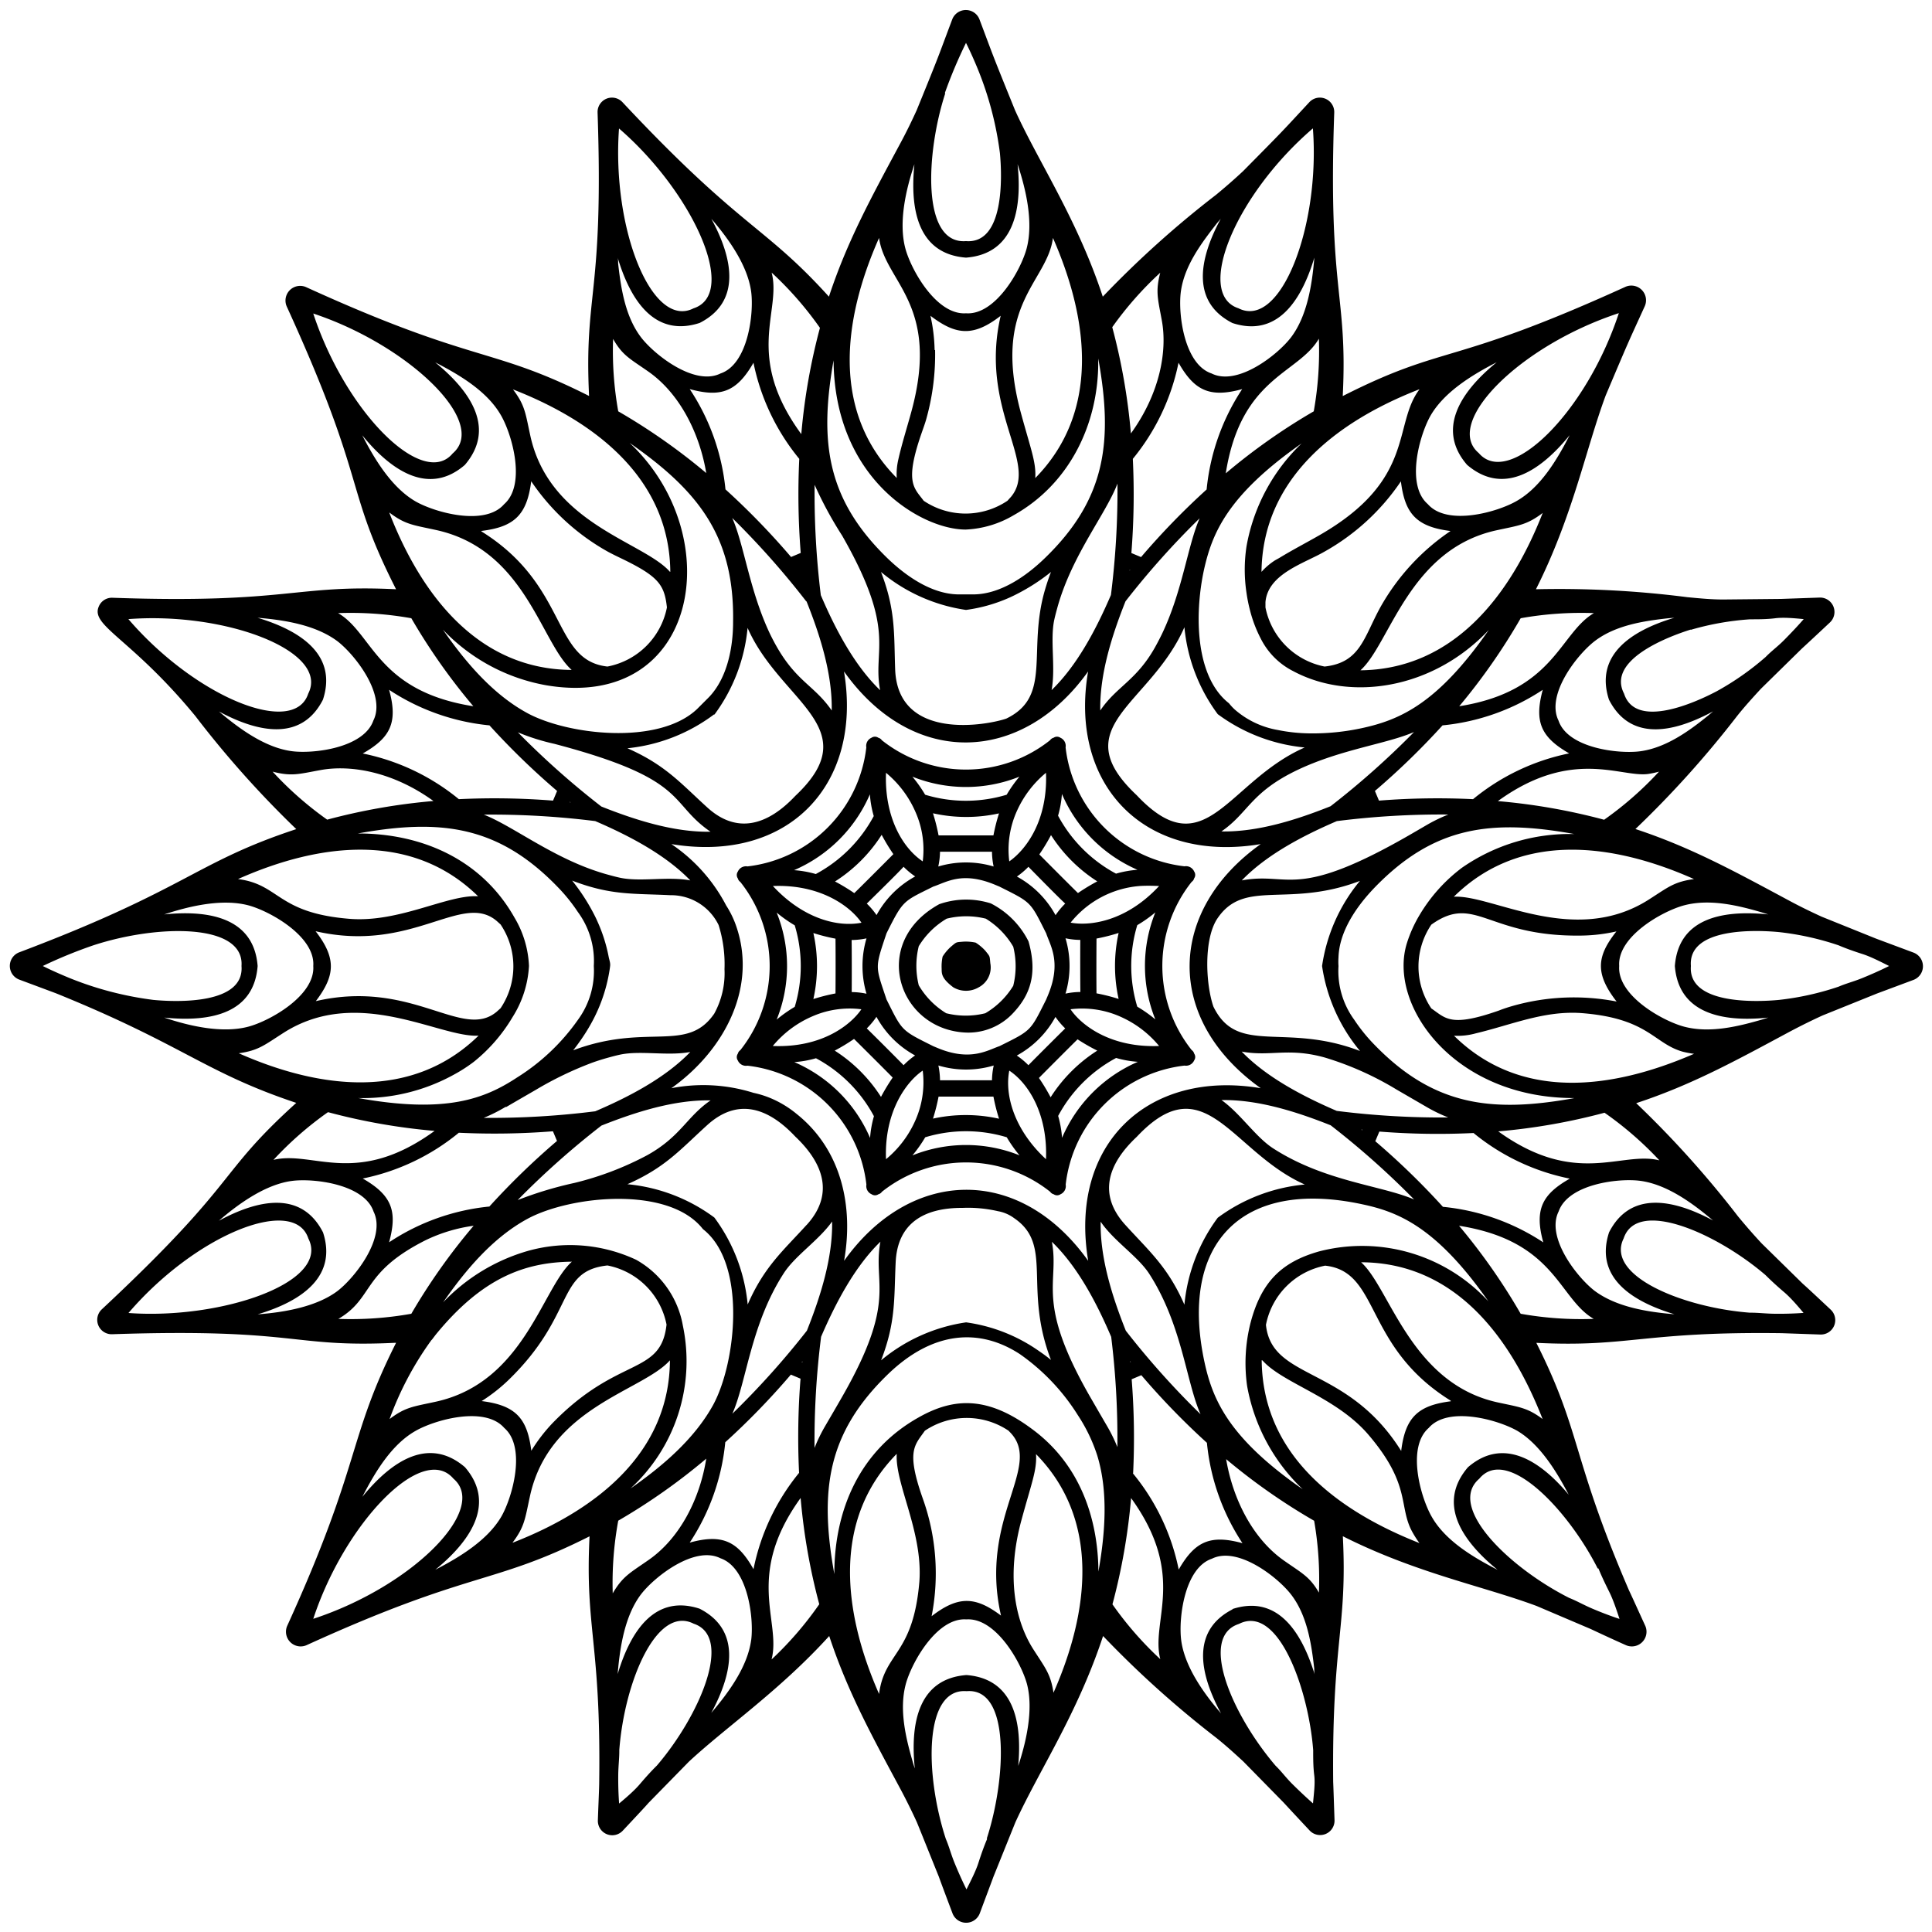
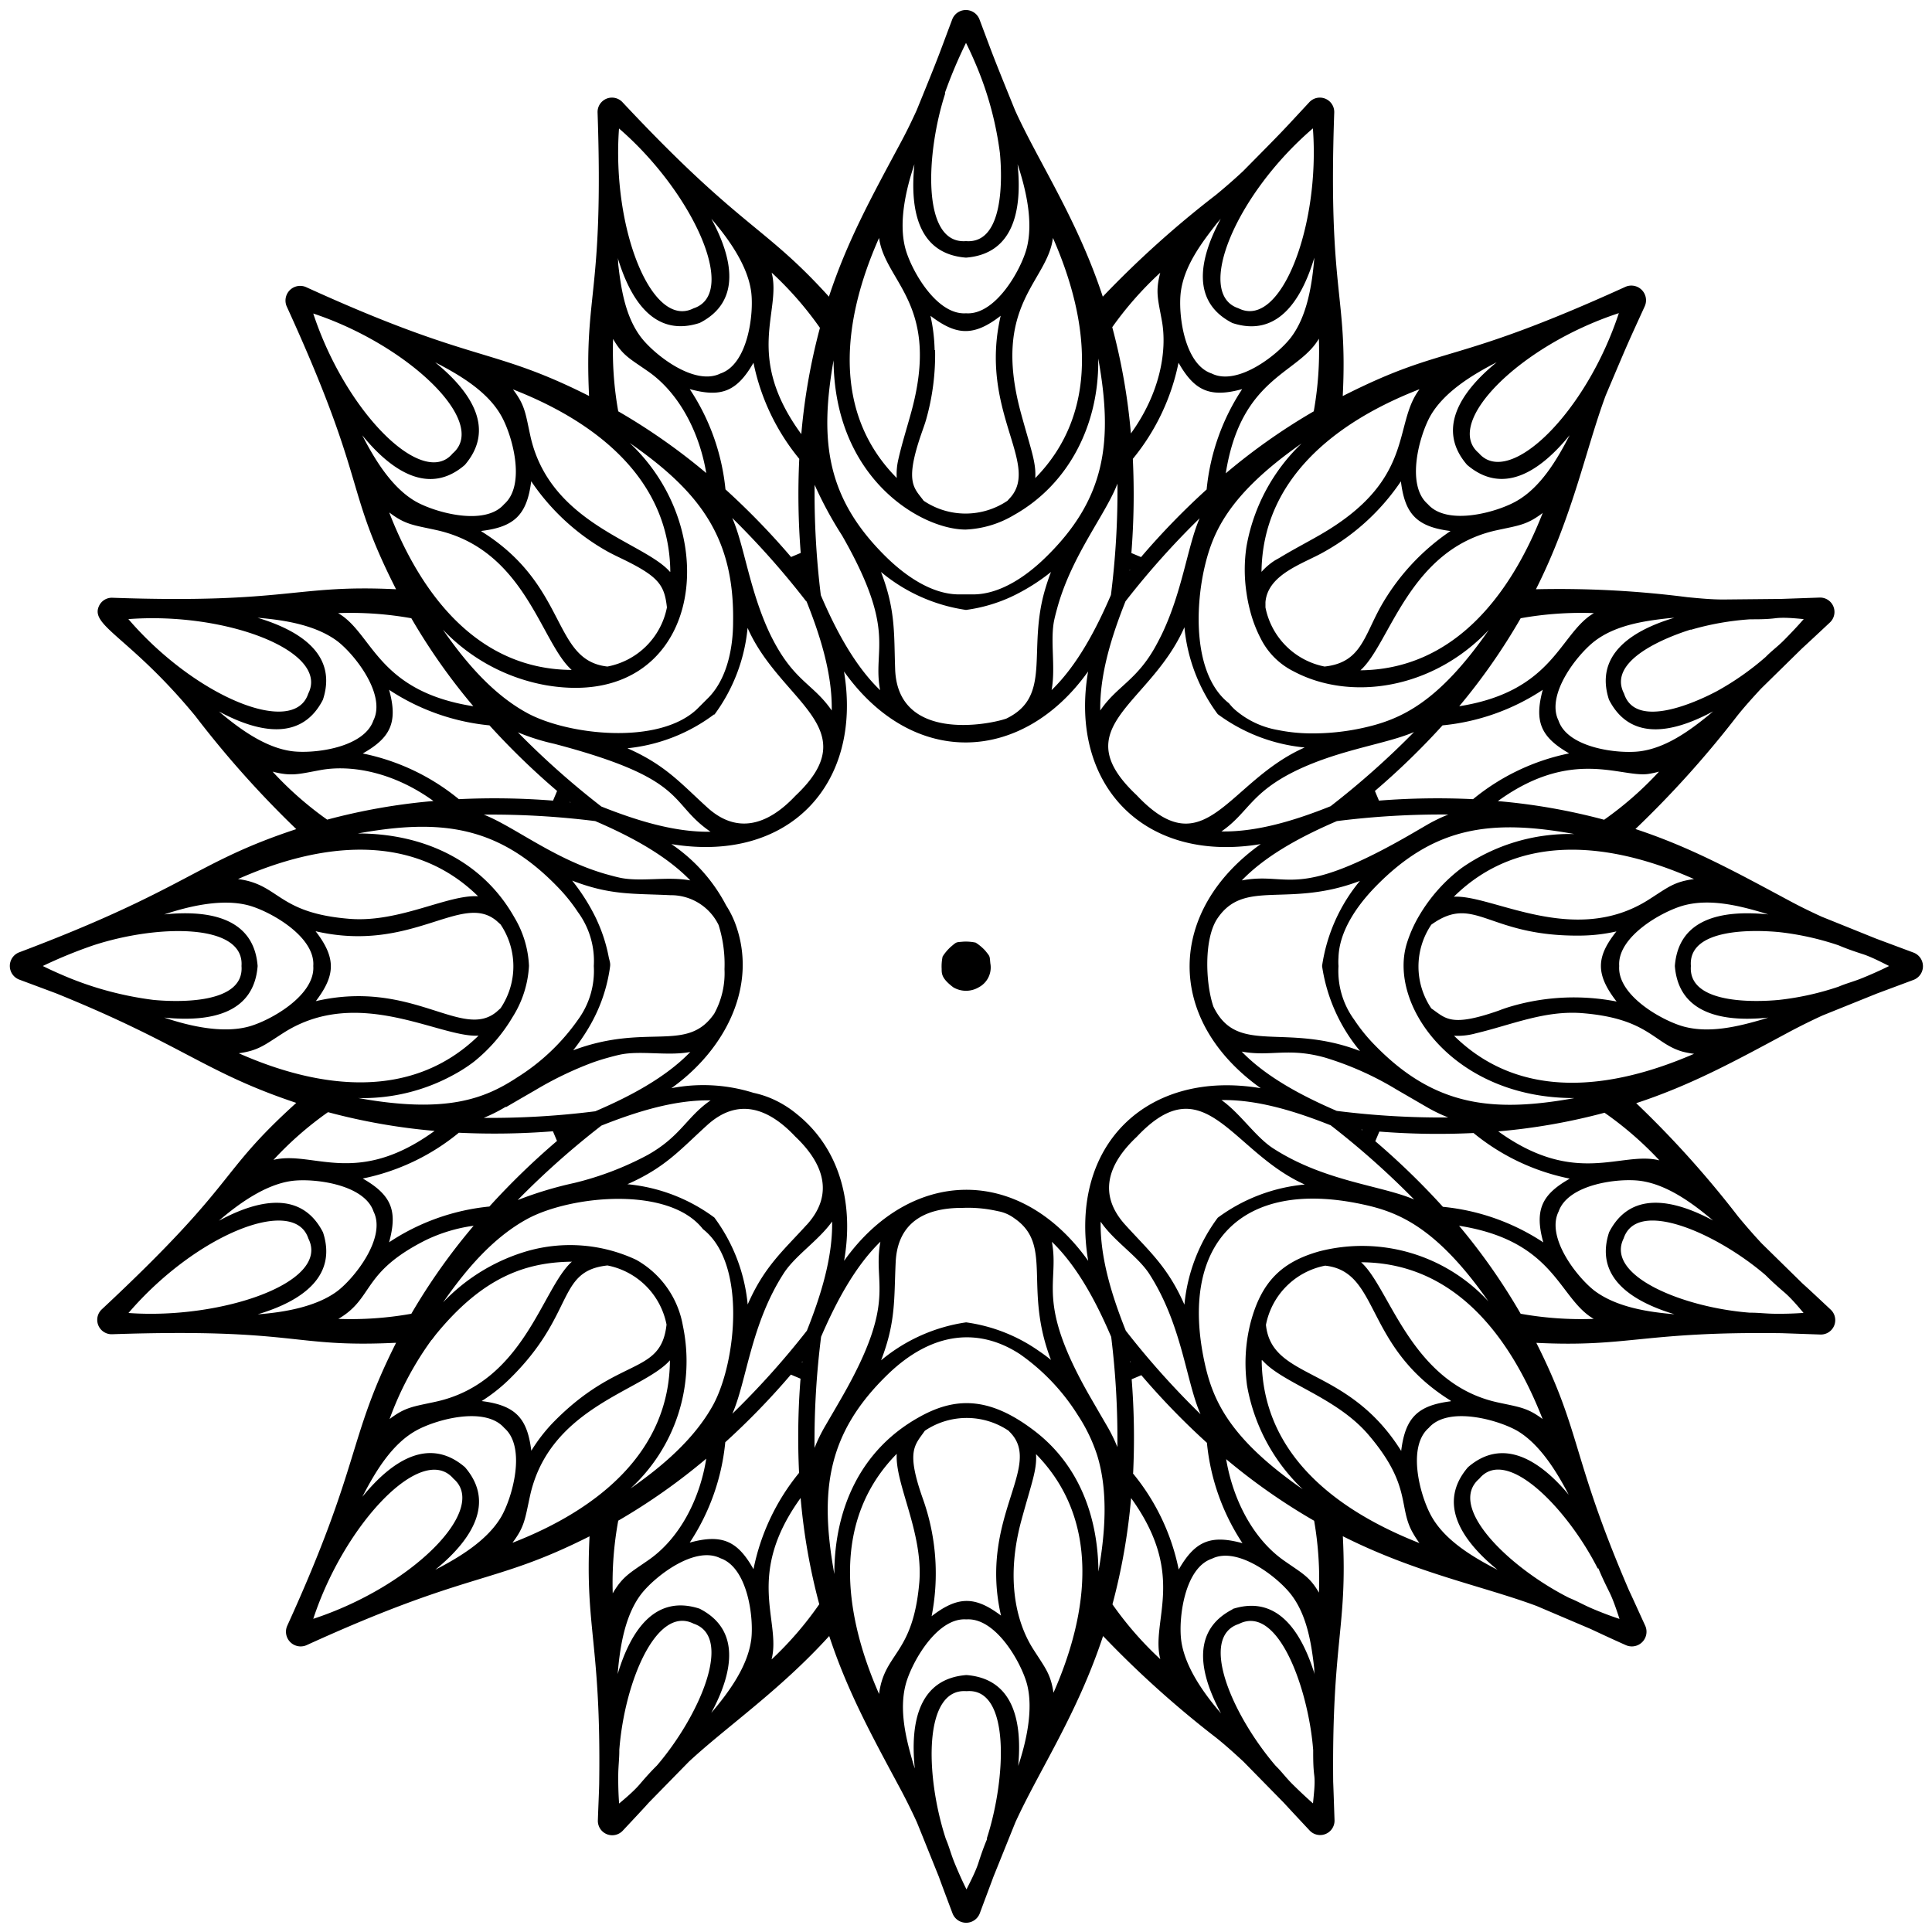
<svg xmlns="http://www.w3.org/2000/svg" viewBox="0 0 200 200">
  <title>Decor-Main-02-02</title>
  <path d="M198,98.58l-3.78-1.41-5.63-2.27c-1.14-.52-2.27-1.07-3.4-1.68-5.74-3.08-10.17-5.51-15.89-7.4a104.57,104.57,0,0,0,10.54-11.72c.8-1,1.62-1.9,2.45-2.8l4.25-4.17c.48-.44,1.62-1.5,2.9-2.7a1.49,1.49,0,0,0-1.06-2.57l-4,.14-6,.06c-1.23,0-2.46-.12-3.71-.24A104.21,104.21,0,0,0,159,61c3.83-7.6,5.16-14.52,7.22-20.06,2.48-5.86,2.18-5.15,4.05-9.25a1.52,1.52,0,0,0-2-2C150,38,149.74,35.55,139,41c.53-10.6-1.54-10.59-.88-29.36a1.49,1.49,0,0,0-2.57-1.07c-3,3.23-2.48,2.71-6.87,7.15-.9.84-1.83,1.65-2.8,2.45a103.76,103.76,0,0,0-11.72,10.54c-2.65-8.05-6.69-14-9.08-19.29-2.5-6.16-2.17-5.39-3.68-9.4a1.51,1.51,0,0,0-2.83,0c-1.51,4-1.17,3.25-3.68,9.4-.52,1.14-1.07,2.27-1.68,3.4-3.06,5.7-5.51,10.16-7.4,15.89-6.75-7.46-9.08-7-21.38-20.14a1.49,1.49,0,0,0-2.57,1.06c.65,19-1.4,18.55-.88,29.36-10.21-5.15-11.76-3.27-29.3-11.27a1.52,1.52,0,0,0-2,2C38.14,50.23,35.54,50.24,41,61c-10.53-.52-11.05,1.52-29.36.88a1.46,1.46,0,0,0-1.42.92c-.86,2,3.37,3.27,10,11.32A103.85,103.85,0,0,0,30.67,85.83C20.15,89.3,19.44,92,2,98.58a1.51,1.51,0,0,0,0,2.83l3.78,1.41C19,108.17,21.17,111,30.67,114.17c-8.38,7.58-5.72,7.91-20.14,21.38a1.49,1.49,0,0,0,1.06,2.57c19.3-.65,18.45,1.4,29.25.89H41c-5.06,10.05-3.55,12.36-11.27,29.3a1.52,1.52,0,0,0,2,2c17.12-7.81,19.2-6.18,29.3-11.27-.48,9.59,1.19,11,1,25.41,0,.65-.08,2.21-.14,4a1.49,1.49,0,0,0,2.57,1.07c1.19-1.27,2.26-2.41,2.69-2.9l4.17-4.26c3.89-3.61,9.44-7.4,14.52-13,1.9,5.75,4.37,10.25,7.4,15.89.6,1.13,1.16,2.26,1.68,3.4.76,1.87,1.51,3.75,2.27,5.63.22.62.78,2.11,1.41,3.78a1.51,1.51,0,0,0,2.83,0c.62-1.67,1.18-3.15,1.41-3.78.76-1.88,1.51-3.75,2.27-5.63,2.45-5.37,6.41-11.2,9.08-19.29a104.55,104.55,0,0,0,11.72,10.54c1,.8,1.9,1.62,2.8,2.45l4.17,4.25c.44.48,1.5,1.62,2.7,2.9a1.49,1.49,0,0,0,2.57-1.06c-.06-1.75-.11-3.31-.14-4-.14-14.57,1.48-15.93,1-25.41,7.6,3.83,14.53,5.16,20.06,7.22l5.59,2.38c.6.28,2,.94,3.66,1.68a1.52,1.52,0,0,0,2-2c-.74-1.61-1.39-3.06-1.68-3.66-6-13.93-4.89-16.29-9.6-25.64,9.6.48,11-1.19,25.41-1l4,.14a1.49,1.49,0,0,0,1.07-2.57c-1.27-1.19-2.41-2.26-2.9-2.69l-4.25-4.17c-.84-.9-1.65-1.83-2.45-2.8a103.85,103.85,0,0,0-10.54-11.72c5.77-1.9,10.3-4.4,15.89-7.4,1.13-.6,2.26-1.16,3.4-1.68l5.63-2.27,3.78-1.41a1.51,1.51,0,0,0,0-2.83ZM175.36,91c-2.08.29-2.65.83-4.67,2.12-7.73,4.94-16.23-.53-20.19-.29C157.28,86.13,166.75,87.17,175.36,91Zm-8,12.68a23.17,23.17,0,0,0-10.72.44c-.46.13-1,.3-1.47.49-5,1.75-5.49.82-7-.22a7.73,7.73,0,0,1,0-8.67c4.56-3.26,5.79,1.3,15.61,1.13a17.41,17.41,0,0,0,3.55-.43C165.28,99,165.11,100.78,167.32,103.64Zm-4.41,10c-8.48,1.53-14.5.84-20.67-5.53a17.65,17.65,0,0,1-2.1-2.6,8.55,8.55,0,0,1-1.62-5.54,6,6,0,0,1,0-.88c.07-2.7,1.87-5.31,3.75-7.26,6.11-6.31,12-7.1,20.67-5.53a19.54,19.54,0,0,0-11.64,3.49,16.93,16.93,0,0,0-4.38,4.88,13.61,13.61,0,0,0-1.31,2.9C143.63,104,150.45,113.67,162.91,113.67Zm-.46,8.34c-2.85,1.62-3.67,3.2-2.73,6.59a22.85,22.85,0,0,0-10.39-3.68,76.88,76.88,0,0,0-7-6.79l.42-1a77,77,0,0,0,9.75.15A22.78,22.78,0,0,0,162.45,122Zm-8.3,12.82a17.76,17.76,0,0,0-17.62-5.3c-3.91,1.1-6,3.17-7.11,7.38a16.94,16.94,0,0,0-.36,6.55,19.45,19.45,0,0,0,5.76,10.7c-7.52-5.22-9.3-9.14-10.16-13.11-2.65-12.2,3.69-19.13,16.38-16.38C144.72,125.46,148.7,127,154.15,134.82Zm-4,10.22c-3.45.43-4.72,1.71-5.14,5.14-5.57-8.9-13.4-7.27-14-13.05a7.75,7.75,0,0,1,6.13-6.13C142.91,131.64,141.12,139.37,150.18,145Zm-33.64-7.29c-1.41-3.53-2.68-7.54-2.61-11.3,1.36,2,3.78,3.52,5,5.35,3.44,5.31,3.83,11.19,5.34,14.58A85.59,85.59,0,0,1,116.54,137.75ZM117,141v-.09l.06.07Zm-1.29,8.9a16.44,16.44,0,0,0-1.11-2.28l-.71-1.22-1.07-1.85c-5.69-9.93-3.12-11.68-3.93-16,2.69,2.59,4.66,6.38,6.14,9.84A86,86,0,0,1,115.67,149.92Zm-2,13c0-5.83-2-11.41-6.92-15-4.52-3.35-8-3.27-11.71-1.16-6,3.37-8.71,9.44-8.71,16.21-1.55-8.6-.77-14.57,5.53-20.67,4.69-4.54,9.53-4.81,13.68-2.1a21.85,21.85,0,0,1,6,6.32,17.1,17.1,0,0,1,2,4.15C114.77,154.51,114.39,158.92,113.67,162.91Zm-10,4.41c-2.63-2-4.42-2.21-7.27,0a23,23,0,0,0-.92-12.2c-1.74-4.94-.83-5.49.22-7a7.76,7.76,0,0,1,8.67,0l.1.11C108.09,151.76,101.26,157.08,103.64,167.32ZM83,141l.06-.07v.1Zm-7.2,5.38c1.5-3.37,1.91-9.28,5.34-14.58,1.18-1.83,3.6-3.38,5-5.35.07,3.77-1.21,7.78-2.61,11.3A85.29,85.29,0,0,1,75.78,146.38Zm-10.6,7.77a17.88,17.88,0,0,0,5.49-16.92,9.74,9.74,0,0,0-4.84-6.82,16.13,16.13,0,0,0-11.26-.9,19.57,19.57,0,0,0-8.72,5.31c2.31-3.33,5.14-6.7,8.74-8.65,4.44-2.4,14.63-3.46,18.16,1.07,4.55,3.55,3.44,13.77,1.07,18.17C71.87,149,68.51,151.84,65.18,154.15ZM62.88,131A7.75,7.75,0,0,1,69,137.12c-.59,5.34-5,3.17-11.84,10.24A17.39,17.39,0,0,0,55,150.18c-.41-3.32-1.58-4.7-5.14-5.14a17.39,17.39,0,0,0,2.81-2.21C59.62,136.07,57.55,131.58,62.88,131ZM40.28,128.6c.86-3.16.35-4.84-2.73-6.6a22.82,22.82,0,0,0,9.95-4.74,76.94,76.94,0,0,0,9.74-.15l.42,1a76.85,76.85,0,0,0-7,6.79A22.79,22.79,0,0,0,40.28,128.6Zm-3.2-14.93a19.55,19.55,0,0,0,9.9-2.42,15.76,15.76,0,0,0,2.08-1.34,17.06,17.06,0,0,0,4-4.62,11,11,0,0,0,1.7-5.3,10.62,10.62,0,0,0-1.5-5c-3.32-5.89-9.4-8.71-16.21-8.71,8.55-1.55,14.53-.82,20.67,5.53a17.64,17.64,0,0,1,2.1,2.6A8.55,8.55,0,0,1,61.47,100a8.55,8.55,0,0,1-1.62,5.54,21.85,21.85,0,0,1-6.32,6C50.18,113.74,46.19,115.31,37.09,113.67Zm-4.41-10c2-2.63,2.21-4.42,0-7.27,10,2.31,15.13-4.11,18.74-1.07l.41.37a7.76,7.76,0,0,1,0,8.67l-.41.37C47.84,107.72,42.69,101.32,32.68,103.64ZM37.55,78c2.86-1.62,3.67-3.2,2.73-6.59a22.85,22.85,0,0,0,10.39,3.68,76.88,76.88,0,0,0,7,6.79l-.42,1a77,77,0,0,0-9.75-.15A22.83,22.83,0,0,0,37.55,78Zm8.3-12.82a19.43,19.43,0,0,0,10.7,5.76c15.79,2.67,18.89-15.45,8.63-25.09,7.18,5,10.85,9.72,10.71,18.52,0,2.71-.62,5.83-2.49,7.79L72.16,73.4c-4,3.79-13.41,2.68-17.57.42C51,71.87,48.16,68.51,45.85,65.18Zm4-10.22c3.32-.41,4.7-1.59,5.14-5.14a23.23,23.23,0,0,0,7.9,7.27c.42.23.89.46,1.39.7,3.91,1.88,4.5,2.75,4.76,5.09A7.75,7.75,0,0,1,62.88,69C57.1,68.36,58.87,60.62,49.82,55Zm33.64,7.29c1.41,3.52,2.68,7.53,2.61,11.3-2-2.89-4-3-6.39-7.93-2.12-4.46-2.68-9.24-3.91-12A85.61,85.61,0,0,1,83.46,62.25ZM83,59v.09L83,59Zm1.29-8.9a39.74,39.74,0,0,0,2.89,5.35c5.72,10,3.11,11.66,3.93,16-2.69-2.59-4.66-6.38-6.14-9.84A86,86,0,0,1,84.33,50.08Zm2-13c0,12.45,9.09,17.72,13.67,17.72a10.64,10.64,0,0,0,5-1.5c5.73-3.22,8.74-9.37,8.73-15.85,0-.12,0-.24,0-.36,1.56,8.62.77,14.58-5.53,20.67-1.94,1.88-4.56,3.68-7.26,3.75H99.12c-2.7-.07-5.31-1.87-7.26-3.75C85.54,51.64,84.78,45.66,86.33,37.08Zm10.46-.86a17.41,17.41,0,0,0-.43-3.55c2.63,2,4.42,2.21,7.27,0-2.26,9.74,4,15.23,1.07,18.74l-.37.41a7.76,7.76,0,0,1-8.67,0c-1-1.35-2-1.87-.22-7,.18-.52.36-1,.49-1.47A24.64,24.64,0,0,0,96.8,36.23ZM117,59l-.06.07V59Zm7.2-5.38c-1.25,2.81-1.77,7.52-3.91,12q-.34.7-.73,1.4c-1.94,3.45-4,4.06-5.66,6.53-.07-3.77,1.21-7.78,2.61-11.3A85.3,85.3,0,0,1,124.22,53.62Zm10.6-7.77a19.44,19.44,0,0,0-5.76,10.7,16,16,0,0,0,0,4.84,15.8,15.8,0,0,0,.34,1.71,13.54,13.54,0,0,0,1.13,3,7.58,7.58,0,0,0,3.39,3.39c5.89,3.14,14.42,1.88,20.22-4.28-5.31,7.64-9.21,9.31-13.11,10.16a24.09,24.09,0,0,1-5.41.55,17.63,17.63,0,0,1-3.32-.35,9.13,9.13,0,0,1-4.47-2.13,5.9,5.9,0,0,1-.59-.64,6,6,0,0,1-.65-.59c-2.91-3.06-2.83-9.07-1.94-13.2C125.46,55.28,127,51.3,134.82,45.85ZM137.12,69A7.77,7.77,0,0,1,131,62.88s0-.34,0-.55c.25-2.93,4-4,6.12-5.23a23.23,23.23,0,0,0,7.9-7.27c.41,3.32,1.58,4.7,5.14,5.14a23.24,23.24,0,0,0-7.27,7.9C141.17,66,140.82,68.6,137.12,69Zm22.59,2.39c-.9,3.3-.22,4.91,2.73,6.6a22.81,22.81,0,0,0-9.95,4.74,77,77,0,0,0-9.74.15l-.42-1a76.82,76.82,0,0,0,7-6.79A22.79,22.79,0,0,0,159.72,71.4ZM128.55,91.14c2.59-2.69,6.38-4.65,9.84-6.14a86,86,0,0,1,11.54-.68,16.44,16.44,0,0,0-2.28,1.11l-1.22.71C134,93.39,133.58,90.2,128.55,91.14Zm8.31,8.86a17.76,17.76,0,0,0,3.93,8.8c-7.8-3-12.69.53-15.18-4.6-.83-2.42-1-7.1.45-9.17,2.81-4.09,7.27-1,14.72-3.84A17.8,17.8,0,0,0,136.86,100Zm10.78,14.57a16.44,16.44,0,0,0,2.28,1.11,86.48,86.48,0,0,1-11.54-.68c-3.46-1.49-7.25-3.46-9.84-6.14,3,.55,4.8-.45,8.62.62a32.29,32.29,0,0,1,7.41,3.31Zm-15.84,4.31c-1.83-1.18-3.38-3.6-5.35-5,3.77-.07,7.78,1.21,11.3,2.61a85.25,85.25,0,0,1,8.64,7.68C143,122.71,137.11,122.31,131.8,118.88Zm-5.74,7.18h0a17.91,17.91,0,0,0-3.45,9c-1.72-3.92-3.64-5.53-6.11-8.25-2.82-3.1-1.9-6.24,1.18-9.13h0c7.06-7.51,9.79,1.57,17.39,4.94A17.91,17.91,0,0,0,126.06,126.06Zm-13.41,4.46,0,0s0,0,0,0c-7.14-10-18.42-9.61-25.27,0,0,0,0,0,0,0l0,0c1-5.68-.28-11.52-4.93-15.22A10.78,10.78,0,0,0,80,113.78a9.94,9.94,0,0,0-2-.65,17.28,17.28,0,0,0-8.5-.48l0,0h0c5.61-4,9-10.65,6.61-17.06a9.92,9.92,0,0,0-.94-1.86,17.33,17.33,0,0,0-5.67-6.35h0l0,0c12.09,2,19.83-6.13,17.87-17.87l0,0s0,0,0,0c7.18,10.08,18.49,9.51,25.27,0,0,0,0,0,0,0l0,0c-2,11.65,5.71,19.9,17.87,17.87l0,0h0c-9.63,6.86-10,18.12,0,25.27h0l0,0C118.86,110.69,110.62,118.41,112.65,130.52Zm-3.84,10.27c-.37-.3-.74-.58-1.21-.9a17.2,17.2,0,0,0-7.59-3,17.73,17.73,0,0,0-8.8,3.93c1.55-4,1.33-6.45,1.51-10.16.19-4,2.88-5.64,6.93-5.62a13.75,13.75,0,0,1,3.65.34,4,4,0,0,1,1.68.72C109.08,128.89,105.9,133.29,108.8,140.79Zm-25.3-14c-2.45,2.7-4.4,4.33-6.11,8.25a17.92,17.92,0,0,0-3.45-9h0a17.91,17.91,0,0,0-9-3.45c3.94-1.74,5.44-3.56,8.25-6.11,3.1-2.82,6.24-1.9,9.13,1.18h0C85.38,120.55,86.3,123.74,83.5,126.81Zm-29.89-2.59a85.62,85.62,0,0,1,8.64-7.68c3.5-1.39,7.52-2.68,11.3-2.61-2.48,1.7-3.07,3.72-6.53,5.66a32,32,0,0,1-7.58,2.89A38.82,38.82,0,0,0,53.62,124.22ZM59,117h.09L59,117Zm-6.62-2.39,1.22-.71,1.85-1.07A36.25,36.25,0,0,1,61.33,110q.73-.26,1.51-.48c.43-.12.87-.24,1.33-.34,2.13-.46,4.94.16,7.29-.28-2.59,2.69-6.38,4.66-9.84,6.14a85.94,85.94,0,0,1-11.54.68A16.44,16.44,0,0,0,52.36,114.57Zm6.88-5.79c.31-.38.6-.78.88-1.18l.19-.28a19.06,19.06,0,0,0,1.08-1.81A16.6,16.6,0,0,0,63,101c.06-.32.12-.65.16-1s-.1-.65-.16-1a16.33,16.33,0,0,0-1.17-3.65c-.13-.3-.28-.59-.43-.88a20.75,20.75,0,0,0-2.17-3.31c4,1.54,6.28,1.32,10.16,1.51a5.48,5.48,0,0,1,5,3.09,13.52,13.52,0,0,1,.61,4.57,8.71,8.71,0,0,1-1.06,4.6c-2.85,4.15-7,.89-14.72,3.84ZM50.08,84.33A86.33,86.33,0,0,1,61.62,85c3.46,1.49,7.24,3.45,9.84,6.14-2.36-.44-5.16.18-7.29-.28-.46-.1-.89-.22-1.33-.34s-1-.3-1.51-.48C56.7,88.4,52.89,85.42,50.08,84.33ZM57.38,77c14,3.68,11.74,6.06,16.17,9.1-3.77.07-7.78-1.21-11.3-2.61a85.3,85.3,0,0,1-8.64-7.68A22.37,22.37,0,0,0,57.38,77Zm16.56-3h0a17.9,17.9,0,0,0,3.45-9c3.37,7.68,12.44,10.33,4.94,17.39h0c-2.87,3.05-6.05,4-9.13,1.18-2.7-2.45-4.31-4.38-8.25-6.11A17.94,17.94,0,0,0,73.94,73.94ZM59,83l.07.06H59ZM91.2,59.21a17.71,17.71,0,0,0,8.8,3.93,16.37,16.37,0,0,0,4.62-1.33,20.57,20.57,0,0,0,4.18-2.6c-.2.5-.43,1.18-.63,1.87-1.84,6.3.78,11-4,13.31-2,.69-11.15,2.35-11.5-5C92.53,65.7,92.75,63.22,91.2,59.21Zm31.41,5.72a17.9,17.9,0,0,0,3.45,9h0a18,18,0,0,0,9,3.45c-8,3.52-10.28,12.49-17.39,4.94h0C110.11,75.21,119.07,73,122.61,64.93Zm23.77,10.85a85.66,85.66,0,0,1-8.64,7.68c-3.5,1.4-7.52,2.68-11.3,2.61,2.82-1.94,3-4.05,7.93-6.39C138.86,77.56,143.58,77,146.38,75.78ZM141,83h-.09L141,83Zm0,34-.07-.06h.1Zm-26-55.4c-1.49,3.46-3.46,7.25-6.14,9.84.44-2.36-.18-5.16.28-7.29.1-.46.22-.89.34-1.33,1.52-5.41,5-9.6,6.2-12.76A86.36,86.36,0,0,1,115,61.62ZM85,138.38c1.48-3.44,3.46-7.24,6.14-9.84-.83,4.45,1.79,6-3.93,16-.72,1.26-1.27,2.19-1.78,3.07a16.44,16.44,0,0,0-1.11,2.28A86,86,0,0,1,85,138.38Zm81.06-53.52a63.45,63.45,0,0,0-11-1.93c7.66-5.56,12.73-2.42,15.56-2.81a9.59,9.59,0,0,0,1.12-.24A35.57,35.57,0,0,1,166.06,84.86Zm9-19.67a28.7,28.7,0,0,1,6.11-1.08c.87,0,1.74,0,2.61-.11s2,0,2.94.09h0c-.62.71-1.3,1.43-2,2.14s-1.32,1.14-1.93,1.77a28.71,28.71,0,0,1-5.08,3.56c-2.1,1.11-8.38,4-9.59.24C166.3,68.29,172.77,65.88,175,65.18ZM172.72,64l.61-.05c-4.71,1.4-8.23,4-6.77,8.48,1.83,3.59,5.23,3.64,8.86,2.13a20.86,20.86,0,0,0,1.92-.92l-.47.4c-2,1.63-4.41,3.37-7.07,3.73-2.24.3-7.5-.32-8.46-3.17-1.34-2.69,1.94-6.85,3.74-8.23C167.22,64.73,170.14,64.28,172.72,64ZM165,63.47c-3.57,2.09-4.09,8.08-13.94,9.64A63.46,63.46,0,0,0,157.42,64,35.58,35.58,0,0,1,165,63.47Zm-24.17,5.92c3.06-2.72,5-12.5,14.07-14.49,2.32-.51,3.14-.54,4.8-1.8C156.26,61.9,150.29,69.3,140.81,69.39Zm26.76-37s0,0,0,0h0c-3.39,10.35-11.38,18.17-14.51,14.51h0C149.37,43.78,157.3,35.79,167.57,32.42ZM154.94,37.5c-3.88,3.16-6.2,7-3.07,10.62h0c3.66,3.13,7.46.81,10.62-3.07-1.3,2.53-3,5.4-5.5,6.82-2,1.15-7.18,2.62-9.19.31-2.31-2-.84-7.2.31-9.19C149.54,40.55,152.41,38.8,154.94,37.5Zm-8,2.81c-2.79,3.67-.33,9.36-10.38,15.11-1.36.78-2.77,1.51-4.13,2.34L132,58a6.69,6.69,0,0,0-1.41,1.2C130.7,49.73,138.05,43.76,146.9,40.31ZM136,42.58A63.44,63.44,0,0,0,126.89,49c1.58-10,7.5-10.26,9.64-13.94A35.63,35.63,0,0,1,136,42.58Zm-.09-29.29s0,0,0,0h0c.77,10.11-3.33,20.85-7.71,18.62h0C123.67,30.43,127.86,20.2,135.91,13.29ZM122.24,30.2c.36-2.67,2.1-5,3.73-7.08l.4-.47c-2.33,4.32-3,8.64,1.21,10.79h0c4.5,1.47,7.07-2.07,8.48-6.77-.23,2.79-.74,6.05-2.42,8.26-1.37,1.79-5.53,5.08-8.22,3.73C122.56,37.7,121.94,32.43,122.24,30.2ZM122,37.55c1.62,2.85,3.2,3.67,6.59,2.73a22.85,22.85,0,0,0-3.68,10.39,76.85,76.85,0,0,0-6.79,7l-1-.42a77,77,0,0,0,.15-9.75A22.83,22.83,0,0,0,122,37.55Zm-1.89-9.33c-.52,2-.24,2.73.17,5,.56,3.11-.19,7.48-3.21,11.65a63.43,63.43,0,0,0-1.93-11A35.64,35.64,0,0,1,120.12,28.22ZM109,24.63c3.8,8.64,4.81,18.1-1.83,24.86.1-1.65-.45-2.93-1.51-6.83C102.66,31.49,108.42,29.21,109,24.63Zm-11.19-15A49.16,49.16,0,0,1,100,4.44h0c.43.86.84,1.78,1.23,2.73a34.71,34.71,0,0,1,2.28,8.67c.23,2.41.48,9.43-3.51,9.12C95.34,25.32,95.87,15.75,97.85,9.67ZM94.66,17c-.51,5,.53,9.3,5.34,9.67,4.88-.38,5.84-4.82,5.34-9.67.88,2.65,1.65,6,.94,8.71-.59,2.22-3.22,6.94-6.28,6.72-3.06.21-5.69-4.5-6.28-6.72C93,23,93.78,19.61,94.66,17ZM91,24.63c.63,4.61,6.39,6.85,3.34,18-.43,1.58-1,3.37-1.36,5a6.63,6.63,0,0,0-.15,1.85C86.13,42.72,87.17,33.25,91,24.63ZM79.88,28.22a35.58,35.58,0,0,1,5,5.72,63.46,63.46,0,0,0-1.93,11C77,36.8,80.93,32.22,79.88,28.22ZM82.74,47.5a76.94,76.94,0,0,0,.15,9.74l-1,.42a76.82,76.82,0,0,0-6.79-7A22.81,22.81,0,0,0,71.4,40.28c3.16.86,4.84.35,6.6-2.73A22.82,22.82,0,0,0,82.74,47.5ZM64.08,13.3h0a0,0,0,0,0,0,0c7.6,6.56,12.43,17.09,7.71,18.62C67.48,34.11,63.32,23.68,64.08,13.3Zm8.35,20.13c4.28-2.18,3.49-6.57,1.21-10.78,1.79,2.07,3.76,4.84,4.12,7.55.3,2.24-.32,7.5-3.17,8.46-2.69,1.34-6.85-1.94-8.23-3.74-1.63-2.14-2.08-5.05-2.37-7.64,0-.21,0-.41-.05-.61C65.35,31.37,67.92,34.9,72.43,33.43Zm-9,1.59c1,1.78,1.75,2.09,3.68,3.44,3.25,2.27,5.31,6.38,6,10.51A63.46,63.46,0,0,0,64,42.58,35.58,35.58,0,0,1,63.47,35Zm5.92,24.17C66.63,56.08,56.9,54.25,54.9,45.11c-.51-2.33-.54-3.15-1.8-4.8C61.85,43.72,69.3,49.68,69.39,59.19Zm-37-26.76h0s0,0,0,0c9.81,3.22,18.31,11.26,14.51,14.51h0C43.78,50.63,35.79,42.7,32.42,32.43ZM37.5,45.06c3.16,3.88,7,6.2,10.62,3.07h0c3.13-3.66.81-7.46-3.07-10.62,2.53,1.3,5.4,3,6.82,5.5,1.15,2,2.62,7.18.31,9.19-2,2.31-7.2.84-9.19-.31C40.55,50.46,38.8,47.59,37.5,45.06Zm2.81,8c1.66,1.26,2.48,1.29,4.8,1.8,9.26,2,10.86,11.64,14.07,14.49C49.75,69.3,43.77,62,40.31,53.1ZM42.58,64A63.45,63.45,0,0,0,49,73.11C39,71.54,38.61,65.56,35,63.47A35.63,35.63,0,0,1,42.58,64Zm-29.29.09h0c10.11-.77,20.85,3.33,18.62,7.71,0,0,0,0,0,0C30.43,76.34,20.21,72.14,13.29,64.09Zm9.35,9.55c4.32,2.33,8.64,3,10.79-1.21h0c1.47-4.5-2.07-7.07-6.77-8.48,2.79.23,6,.74,8.26,2.42,1.79,1.37,5.08,5.53,3.73,8.22-1,2.85-6.22,3.47-8.45,3.17C27.44,77.39,24.77,75.44,22.65,73.64Zm5.58,6.24c2,.52,2.73.24,5-.17,3.11-.56,7.48.19,11.65,3.21a63.43,63.43,0,0,0-11,1.93A35.64,35.64,0,0,1,28.22,79.88Zm21.27,12.9c-3.15-.19-8.12,2.74-13.27,2.34C28.66,94.52,29,91.56,24.64,91,33.27,87.16,42.74,86.15,49.49,92.78ZM7.16,101.23c-.94-.39-1.87-.8-2.73-1.23h0a48.52,48.52,0,0,1,5.23-2.14C16.35,95.67,25.31,95.56,25,100c.31,4-6.71,3.74-9.12,3.51A34.7,34.7,0,0,1,7.16,101.23ZM17,105.34c5,.51,9.3-.53,9.67-5.34-.38-4.88-4.82-5.84-9.67-5.34,2.65-.88,6-1.65,8.71-.94,2.22.59,6.94,3.22,6.72,6.28.21,3.06-4.5,5.69-6.72,6.28C23,107,19.61,106.22,17,105.34Zm7.68,3.7c2.08-.29,2.65-.83,4.67-2.12,7.73-4.94,16.18.53,20.19.29C42.75,113.84,33.32,112.86,24.64,109Zm9.31,6.1a63.44,63.44,0,0,0,11,1.93c-8.1,5.88-12.58,2-16.68,3A35.58,35.58,0,0,1,33.94,115.14ZM13.3,135.92h0c7-8.16,17.16-12.19,18.62-7.71C34.25,132.79,22.81,136.62,13.3,135.92Zm13.37.14c4.71-1.4,8.23-4,6.77-8.48-2.18-4.28-6.57-3.49-10.78-1.21,2.07-1.79,4.84-3.76,7.55-4.12,2.24-.3,7.5.32,8.46,3.17,1.34,2.69-1.94,6.85-3.74,8.23C32.74,135.29,29.38,135.86,26.66,136.06Zm8.36.47c3.71-2.17,2.35-4.77,9-8.13a16.44,16.44,0,0,1,5-1.51A63.46,63.46,0,0,0,42.58,136,35.59,35.59,0,0,1,35,136.53Zm9.66,2.18c.14-.18.28-.37.42-.55,4.79-5.86,9.19-7.5,14.09-7.55-3.08,2.73-4.94,12.48-14.07,14.49-2.32.51-3.15.54-4.8,1.8A33.07,33.07,0,0,1,44.68,138.7ZM32.43,167.58s0,0,0,0h0c3.22-9.81,11.26-18.31,14.51-14.51h0C50.63,156.22,42.7,164.21,32.43,167.58Zm12.63-5.08c3.88-3.16,6.2-7,3.07-10.62h0c-3.66-3.13-7.46-.81-10.62,3.07,1.3-2.52,3-5.4,5.5-6.82,2-1.15,7.18-2.62,9.19-.31,2.31,2,.84,7.2-.31,9.19C50.46,159.45,47.58,161.2,45.06,162.5Zm8-2.81c1.26-1.66,1.29-2.48,1.8-4.8,2-9.24,11.66-10.88,14.49-14.07C69.3,150.27,61.95,156.24,53.1,159.69ZM64,157.42A63.47,63.47,0,0,0,73.11,151c-.65,4.13-2.72,8.25-6,10.51-1.91,1.33-2.65,1.67-3.68,3.43A35.63,35.63,0,0,1,64,157.42Zm4,25.35c-.63.62-1.2,1.26-1.77,1.93s-1.42,1.4-2.14,2c0,0,0,0,0,0h0c-.07-.94-.1-1.93-.09-2.94s.12-1.74.11-2.61c.54-7.07,3.86-15,7.69-13.07h0C76,169.47,72.32,177.74,68,182.77Zm9.76-13c-.37,2.76-2.32,5.42-4.13,7.55,2.33-4.32,3-8.64-1.21-10.79h0c-4.5-1.47-7.07,2.07-8.48,6.77.23-2.8.74-6.05,2.42-8.26,1.37-1.79,5.53-5.08,8.22-3.73C77.44,162.3,78.06,167.57,77.76,169.8Zm.23-7.35c-1.61-2.85-3.19-3.67-6.59-2.73a22.83,22.83,0,0,0,3.68-10.39,76.88,76.88,0,0,0,6.79-7l1,.42a77.06,77.06,0,0,0-.15,9.75A22.84,22.84,0,0,0,78,162.45Zm1.89,9.33c1-3.95-2.8-8.64,3-16.68a63.45,63.45,0,0,0,1.93,11A35.64,35.64,0,0,1,79.88,171.78ZM91,175.36c-3.82-8.68-4.79-18.13,1.83-24.86-.19,3.12,2.74,8.12,2.34,13.27C94.52,171.34,91.56,171,91,175.36Zm11.19,15c-.35.82-.64,1.66-.91,2.5s-.8,1.87-1.23,2.73h0c-.43-.86-.84-1.78-1.23-2.73s-.56-1.69-.91-2.5c-2.18-6.69-2.29-15.64,2.15-15.29C104.66,174.68,104.13,184.25,102.15,190.33Zm3.19-7.29c.51-5-.53-9.3-5.34-9.67-4.88.38-5.84,4.82-5.34,9.67-.07-.2-.13-.4-.19-.6-.74-2.54-1.45-5.46-.75-8.11.59-2.22,3.22-6.94,6.28-6.72,3.06-.21,5.69,4.5,6.28,6.72C107,177,106.23,180.39,105.34,183Zm3.7-7.68c-.29-2.08-.83-2.65-2.12-4.67-1.88-2.95-2.81-7.52-1.22-13.36,1.06-3.9,1.61-5.16,1.51-6.83C113.87,157.28,112.83,166.75,109,175.36Zm11.08-3.59a35.59,35.59,0,0,1-5-5.72,63.44,63.44,0,0,0,1.93-11C122.92,163.15,119.07,167.79,120.12,171.78Zm-2.86-19.28a77,77,0,0,0-.15-9.74l1-.42a76.82,76.82,0,0,0,6.79,7,22.81,22.81,0,0,0,3.68,10.39c-3.3-.9-4.91-.22-6.6,2.73A22.74,22.74,0,0,0,117.26,152.5Zm18.66,34.2h0a0,0,0,0,0,0,0c-.71-.62-1.43-1.3-2.14-2s-1.14-1.32-1.77-1.93c-4.49-5.25-8-13.33-3.8-14.68,4.09-2.09,7.21,6.8,7.69,13.06,0,.87,0,1.74.11,2.61S136,185.76,135.92,186.7Zm-8.35-20.13c-3.59,1.83-3.64,5.23-2.13,8.86a20.86,20.86,0,0,0,.92,1.92c-1.79-2.07-3.76-4.84-4.12-7.55-.3-2.24.32-7.5,3.17-8.46,2.69-1.34,6.86,1.94,8.23,3.74,1.63,2.14,2.08,5.05,2.37,7.64,0,.21,0,.41.05.61C134.65,168.63,132.08,165.1,127.57,166.57Zm9-1.59c-1-1.78-1.76-2.09-3.68-3.44-3.25-2.27-5.31-6.38-6-10.51a63.46,63.46,0,0,0,9.11,6.38A35.59,35.59,0,0,1,136.53,165Zm-5.92-24.17c2.11,2.38,7.67,3.8,11,7.73,4.51,5.3,3,7.46,4.6,10.18a9.92,9.92,0,0,0,.65,1C138.1,156.26,130.7,150.41,130.61,140.81Zm34.78,21.54c.34.83.72,1.62,1.12,2.42s.76,1.88,1.06,2.8h0s0,0,0,0c-.91-.3-1.86-.66-2.8-1.06s-1.59-.79-2.42-1.12c-6.28-3.18-12.67-9.44-9.3-12.33h0C156,149.61,162.34,156.33,165.39,162.36Zm-2.89-7.41c-3.16-3.88-7-6.2-10.62-3.07h0c-3.13,3.66-.81,7.46,3.07,10.62-2.52-1.3-5.4-3-6.82-5.5-1.15-2-2.62-7.18-.31-9.19,2-2.31,7.2-.84,9.19.31C159.45,149.54,161.2,152.42,162.5,154.94Zm-2.81-8c-1.65-1.26-2.48-1.29-4.8-1.8-8.94-2-11.1-11.85-14.07-14.49C150.35,130.7,156.21,138,159.69,146.9ZM157.42,136a63.46,63.46,0,0,0-6.38-9.11c10,1.58,10.26,7.5,13.94,9.64A35.64,35.64,0,0,1,157.42,136Zm25.35-4c.62.62,1.26,1.2,1.93,1.77s1.4,1.42,2,2.14h0c-.94.07-1.93.1-2.94.09s-1.74-.12-2.61-.11c-6.9-.53-15-3.81-13.07-7.69,0,0,0,0,0,0C169.47,124,177.74,127.68,182.77,132Zm-5.41-5.64c-4.32-2.33-8.64-3-10.79,1.21h0c-1.47,4.5,2.07,7.07,6.77,8.48-2.79-.23-6-.74-8.26-2.42-1.79-1.37-5.08-5.53-3.73-8.22,1-2.85,6.22-3.47,8.45-3.17C172.56,122.61,175.22,124.55,177.35,126.36Zm-5.58-6.24c-3.94-1-8.63,2.8-16.68-3a63.43,63.43,0,0,0,11-1.93A35.64,35.64,0,0,1,171.78,120.12Zm-21.27-12.9a7.09,7.09,0,0,0,2.27-.25c3.7-.88,7.12-2.39,11-2.09,6.89.55,7.41,3.16,10.45,4a9.75,9.75,0,0,0,1.14.21C166.68,112.86,157.32,113.92,150.51,107.21Zm31.94-1.69c-2.54.74-5.46,1.45-8.11.75-2.22-.59-6.94-3.22-6.72-6.28-.21-3.06,4.5-5.69,6.72-6.28,2.65-.7,5.56,0,8.11.75l.6.19c-5-.51-9.3.53-9.67,5.34.32,4.09,3.5,5.46,7.5,5.46a21.28,21.28,0,0,0,2.17-.12ZM195.56,100c-.86.43-1.78.84-2.73,1.23s-1.69.56-2.5.91a29.23,29.23,0,0,1-6.17,1.37c-2.41.23-9.43.48-9.12-3.51-.31-4,6.71-3.74,9.12-3.51a29.23,29.23,0,0,1,6.17,1.37c.82.35,1.66.64,2.5.91s1.87.8,2.73,1.23h0Z" />
-   <path d="M122.62,110.31a.92.92,0,0,0,1-.54.62.62,0,0,0,0-.7.65.65,0,0,0-.26-.37,14,14,0,0,1,0-17.41.65.65,0,0,0,.26-.37.62.62,0,0,0,0-.7.92.92,0,0,0-1-.54,14,14,0,0,1-12.31-12.31.92.92,0,0,0-.54-1,.62.62,0,0,0-.7,0,.65.65,0,0,0-.37.26,14,14,0,0,1-17.41,0,.65.65,0,0,0-.37-.26.62.62,0,0,0-.7,0,.92.92,0,0,0-.54,1A14,14,0,0,1,77.38,89.69a.92.92,0,0,0-1,.54.62.62,0,0,0,0,.7.65.65,0,0,0,.26.37,14,14,0,0,1,0,17.41.65.65,0,0,0-.26.37.62.62,0,0,0,0,.7.92.92,0,0,0,1,.54,14,14,0,0,1,12.31,12.31.92.92,0,0,0,.54,1,.62.62,0,0,0,.7,0,.65.65,0,0,0,.37-.26,14,14,0,0,1,17.41,0,.65.65,0,0,0,.37.26.62.62,0,0,0,.7,0,.92.92,0,0,0,.54-1A14,14,0,0,1,122.62,110.31Zm-11.8-5.83a9.73,9.73,0,0,1,5.24.8,10.9,10.9,0,0,1,3.93,3C115,108.48,111.95,106.15,110.82,104.48Zm2.77,4.28a15.74,15.74,0,0,0-4.83,4.83,20.11,20.11,0,0,0-1.21-2c.66-.67,3.34-3.36,4-4A20.18,20.18,0,0,0,113.59,108.76ZM108.28,120c-3.32-3.07-4.29-6.68-3.8-9.17C106.54,112.2,108.47,115.43,108.28,120Zm-11.7-4.19a19.68,19.68,0,0,0,.58-2.29c1.68,0,4.4,0,5.68,0a19.75,19.75,0,0,0,.58,2.29A15.81,15.81,0,0,0,96.58,115.8ZM91.72,120c-.2-5,2.19-8.09,3.8-9.17a9.73,9.73,0,0,1-.8,5.24A10.89,10.89,0,0,1,91.72,120Zm-5.31-11.24a20.19,20.19,0,0,0,2-1.21c.7.69,3.33,3.31,4,4a20.15,20.15,0,0,0-1.21,2A15.74,15.74,0,0,0,86.41,108.76Zm.08-5.92a19.79,19.79,0,0,0-2.29.58,15.72,15.72,0,0,0,0-6.83,19.76,19.76,0,0,0,2.29.58C86.51,99.07,86.5,101.6,86.49,102.84Zm1.68-5.53a7.68,7.68,0,0,0,1.53-.17,10.08,10.08,0,0,0,0,5.73,7.68,7.68,0,0,0-1.53-.17C88.18,101.43,88.18,98.4,88.16,97.31Zm.27-4.85a20.18,20.18,0,0,0-2-1.21,15.74,15.74,0,0,0,4.83-4.83,20.17,20.17,0,0,0,1.21,2C91.66,89.25,89.07,91.84,88.44,92.45ZM91.72,80a10.9,10.9,0,0,1,3.1,4.17,9.59,9.59,0,0,1,.7,5C93.41,87.76,91.54,84.53,91.72,80Zm11.7,4.19a19.67,19.67,0,0,0-.58,2.29c-1.68,0-4.4,0-5.68,0a19.75,19.75,0,0,0-.58-2.29A15.72,15.72,0,0,0,103.42,84.2ZM108.28,80c.2,5-2.12,8-3.8,9.17a9.72,9.72,0,0,1,.8-5.24A10.92,10.92,0,0,1,108.28,80Zm5.31,11.24a20.18,20.18,0,0,0-2,1.21c-.76-.74-3.34-3.33-4-4a20.22,20.22,0,0,0,1.21-2A15.74,15.74,0,0,0,113.59,91.24Zm-.08,5.92a19.75,19.75,0,0,0,2.29-.58,15.72,15.72,0,0,0,0,6.83,19.7,19.7,0,0,0-2.29-.58C113.49,101.15,113.5,98.6,113.51,97.16Zm-1.68,5.53a7.68,7.68,0,0,0-1.53.17,10,10,0,0,0,0-5.73,7.68,7.68,0,0,0,1.53.17C111.82,98.57,111.82,101.6,111.84,102.69Zm-1.56,3.77c-.85.84-2.95,2.93-3.81,3.81a7.86,7.86,0,0,0-1.2-1,10,10,0,0,0,4-4A7.85,7.85,0,0,0,110.27,106.46Zm-7.58,5.37c-1.26,0-4.29,0-5.38,0a7.68,7.68,0,0,0-.17-1.53,10,10,0,0,0,5.73,0A7.69,7.69,0,0,0,102.69,111.84Zm-9.15-1.56c-.84-.86-2.93-2.95-3.81-3.81a7.86,7.86,0,0,0,1-1.2,10,10,0,0,0,4,4A7.85,7.85,0,0,0,93.54,110.27ZM89.73,93.54c.86-.85,3-2.94,3.81-3.81a7.86,7.86,0,0,0,1.2,1,10,10,0,0,0-4,4A7.85,7.85,0,0,0,89.73,93.54Zm7.58-5.37c1.26,0,4.29,0,5.38,0a7.68,7.68,0,0,0,.17,1.53,10,10,0,0,0-5.73,0A7.69,7.69,0,0,0,97.31,88.16Zm9.15,1.56c.85.86,2.94,3,3.81,3.81a7.85,7.85,0,0,0-1,1.2,10,10,0,0,0-4-4A7.85,7.85,0,0,0,106.46,89.73Zm-3,18.57h0c-1.2.4-3,1.62-6.42.18l-.43-.18h0c-3.35-1.67-3.19-1.54-4.84-4.84a0,0,0,0,0,0,0s0,0,0,0c-1.17-3.51-1.22-3.19,0-6.84,0,0,0,0,0,0a0,0,0,0,0,0,0c1.74-3.48,1.71-3.28,4.84-4.84h0c1.39-.46,3-1.61,6.42-.18l.43.18h0c3.33,1.67,3.17,1.51,4.84,4.84a0,0,0,0,0,0,0s0,0,0,0c.43,1.29,1.61,3,.18,6.42l-.18.43s0,0,0,0a0,0,0,0,0,0,0C106.64,106.77,106.8,106.64,103.46,108.3Zm16.14-2.77a14,14,0,0,0-1.87-1.32,14.57,14.57,0,0,1,0-8.44,13.75,13.75,0,0,0,1.87-1.32A14.81,14.81,0,0,0,119.6,105.53Zm.4-13.82c-3.49,3.77-7.31,4.16-9.17,3.8a10.17,10.17,0,0,1,7.29-3.8C118.73,91.68,119.35,91.69,120,91.72Zm-2.22-1.67a10.74,10.74,0,0,0-2.25.4,14.65,14.65,0,0,1-6-6,10.73,10.73,0,0,0,.4-2.25A15,15,0,0,0,117.77,90.05ZM105.53,80.4a14,14,0,0,0-1.32,1.87,14.56,14.56,0,0,1-8.44,0,13.74,13.74,0,0,0-1.32-1.87A14.89,14.89,0,0,0,105.53,80.4ZM90.05,82.23a10.76,10.76,0,0,0,.4,2.25,14.65,14.65,0,0,1-6,6,10.74,10.74,0,0,0-2.25-.4A15,15,0,0,0,90.05,82.23Zm-.87,13.29c-2.51.49-6.08-.46-9.17-3.8C85,91.52,88.08,93.89,89.18,95.52ZM80.4,94.47a14,14,0,0,0,1.87,1.32,14.57,14.57,0,0,1,0,8.44,13.75,13.75,0,0,0-1.87,1.32A14.81,14.81,0,0,0,80.4,94.47ZM80,108.28a10.9,10.9,0,0,1,4.17-3.1,9.59,9.59,0,0,1,5-.7C88.14,106,85.18,108.49,80,108.28Zm2.22,1.67a10.74,10.74,0,0,0,2.25-.4,14.65,14.65,0,0,1,6,6,10.74,10.74,0,0,0-.4,2.25A15,15,0,0,0,82.23,109.95Zm12.24,9.65a14,14,0,0,0,1.32-1.87,14.55,14.55,0,0,1,8.44,0,13.84,13.84,0,0,0,1.32,1.87A14.87,14.87,0,0,0,94.47,119.6Zm15.48-1.83a10.75,10.75,0,0,0-.4-2.25,14.64,14.64,0,0,1,6-6,10.72,10.72,0,0,0,2.25.4A15,15,0,0,0,109.95,117.77Z" />
-   <path d="M102.57,93.52a8.44,8.44,0,0,0-5.34.08c-7.26,4-4.23,13,2.76,13.29a6.32,6.32,0,0,0,4.87-2c1.73-1.83,2.59-4,1.61-7.44A8.85,8.85,0,0,0,102.57,93.52ZM102,104.89a8.41,8.41,0,0,1-4.05,0A8.34,8.34,0,0,1,95.11,102a8.4,8.4,0,0,1,0-4.05A8.34,8.34,0,0,1,98,95.1a8.41,8.41,0,0,1,4.05,0A8.34,8.34,0,0,1,104.89,98a8.4,8.4,0,0,1,0,4.05A8.34,8.34,0,0,1,102,104.89Z" />
  <path d="M102,98.42a4.89,4.89,0,0,0-1-.84,4.88,4.88,0,0,0-1.28-.1c-.79.07-.66,0-1.3.54a4.89,4.89,0,0,0-.84,1,4.9,4.9,0,0,0-.1,1.28c0,.51,0,1,1.21,1.91a2.59,2.59,0,0,0,2.62,0,2.32,2.32,0,0,0,1.21-2.48C102.44,98.92,102.51,99.06,102,98.42Z" />
</svg>